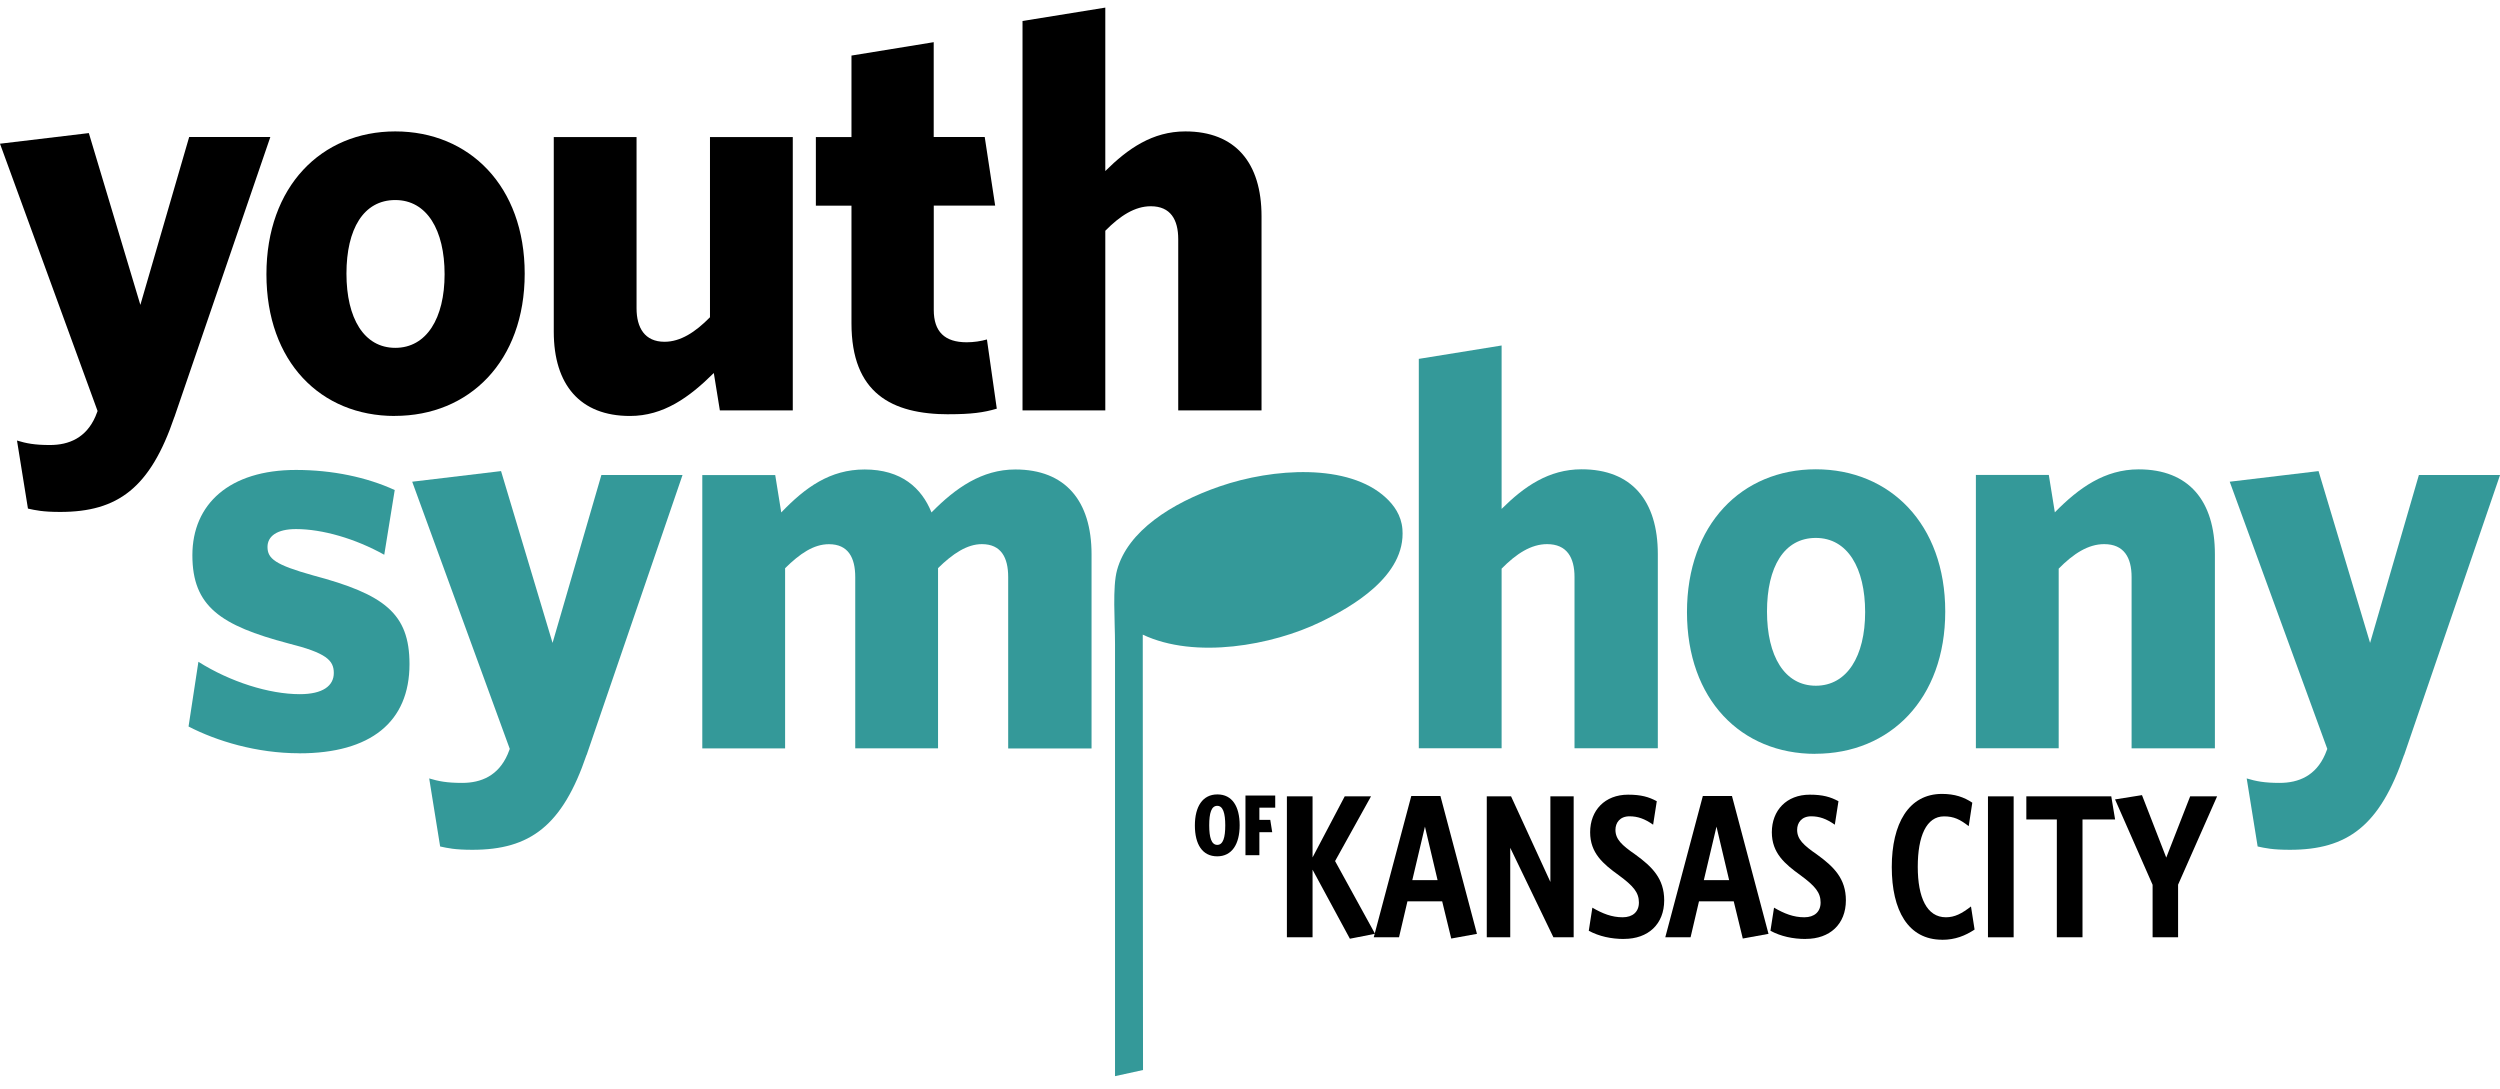
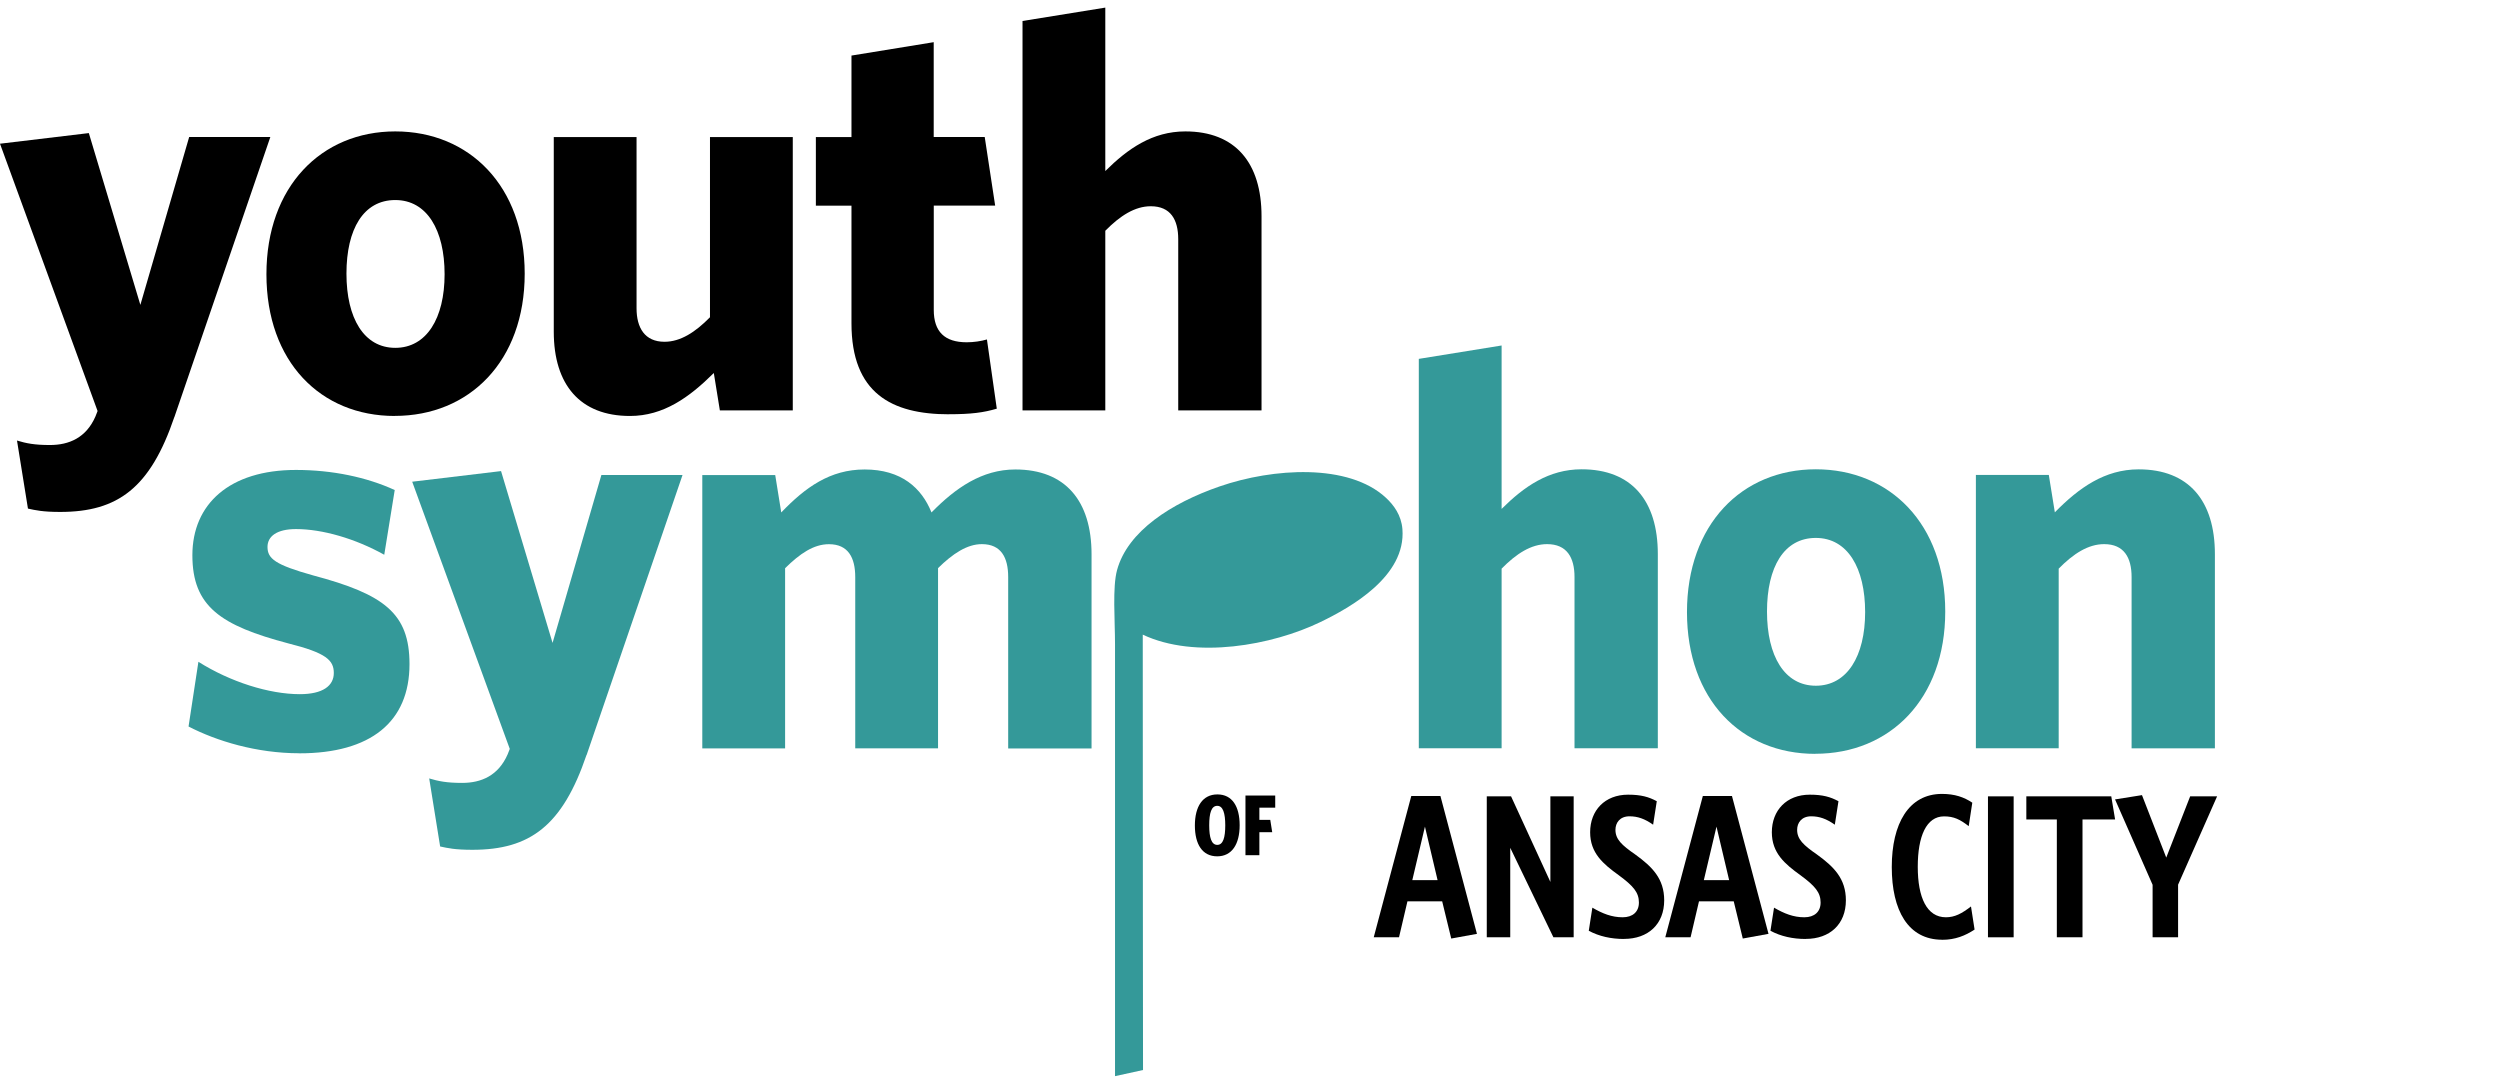
<svg xmlns="http://www.w3.org/2000/svg" width="124" height="54" viewBox="0 0 124 54" fill="none">
  <g clip-path="url(#clip0_791_10000)">
    <path d="M8.647 20.686C7.452 24.201 5.845 25.392 2.989 25.392C2.119 25.392 1.766 25.309 1.386 25.226L0.843 21.851C1.304 21.991 1.713 22.073 2.475 22.073C3.426 22.073 4.269 21.715 4.731 20.664L4.84 20.387L0 7.128L4.406 6.601L6.962 15.123L9.383 6.795H13.409L8.65 20.686H8.647Z" fill="black" />
    <path d="M19.578 20.632C15.908 20.632 13.215 17.949 13.215 13.602C13.215 9.255 15.936 6.518 19.606 6.518C23.275 6.518 26.025 9.23 26.025 13.573C26.025 17.917 23.279 20.629 19.581 20.629L19.578 20.632ZM19.606 9.922C18.03 9.922 17.184 11.36 17.184 13.573C17.184 15.787 18.055 17.253 19.606 17.253C21.157 17.253 22.052 15.787 22.052 13.602C22.052 11.418 21.181 9.922 19.606 9.922Z" fill="black" />
    <path d="M35.705 20.356L35.405 18.501C34.182 19.717 32.903 20.632 31.246 20.632C28.771 20.632 27.467 19.082 27.467 16.453V6.798H31.573V15.291C31.573 16.26 31.982 16.952 32.959 16.952C33.748 16.952 34.482 16.482 35.215 15.736V6.798H39.322V20.356H35.705Z" fill="black" />
    <path d="M47.073 20.549C44.218 20.549 42.233 19.498 42.233 16.037V10.201H40.467V6.798H42.233V2.756L46.312 2.092V6.794H48.842L49.36 10.198H46.315V15.374C46.315 16.453 46.858 16.977 47.947 16.977C48.299 16.977 48.655 16.923 48.952 16.837L49.441 20.27C48.789 20.464 48.162 20.546 47.076 20.546L47.073 20.549Z" fill="black" />
    <path d="M58.44 20.356V11.862C58.44 10.894 58.059 10.23 57.08 10.23C56.29 10.23 55.557 10.7 54.823 11.446V20.356H50.717V1.041L54.823 0.377V8.484C55.937 7.376 57.161 6.518 58.793 6.518C61.267 6.518 62.572 8.068 62.572 10.725V20.356H58.437H58.44Z" fill="black" />
    <path d="M14.844 37.362C12.722 37.362 10.737 36.752 9.352 36.035L9.841 32.825C11.421 33.822 13.349 34.431 14.872 34.431C16.014 34.431 16.557 34.015 16.557 33.38C16.557 32.745 16.176 32.383 14.301 31.913C10.956 31.027 9.542 30.088 9.542 27.541C9.542 24.995 11.389 23.309 14.681 23.309C16.476 23.309 18.189 23.667 19.578 24.306L19.059 27.516C17.618 26.712 15.986 26.242 14.681 26.242C13.73 26.242 13.268 26.601 13.268 27.128C13.268 27.709 13.649 28.014 15.524 28.538C19.059 29.478 20.311 30.421 20.311 32.939C20.311 35.816 18.379 37.365 14.844 37.365V37.362Z" fill="#349999" />
    <path d="M29.092 37.444C27.897 40.959 26.29 42.15 23.435 42.15C22.564 42.15 22.212 42.068 21.831 41.985L21.288 38.61C21.75 38.749 22.159 38.832 22.92 38.832C23.872 38.832 24.714 38.473 25.176 37.422L25.285 37.146L20.445 23.893L24.852 23.366L27.407 31.888L29.829 23.559H33.854L29.095 37.451L29.092 37.444Z" fill="#349999" />
    <path d="M50.006 37.114V28.621C50.006 27.652 49.653 26.989 48.702 26.989C47.968 26.989 47.26 27.459 46.527 28.179V37.117H42.42V28.624C42.42 27.655 42.067 26.992 41.116 26.992C40.354 26.992 39.674 27.462 38.941 28.183V37.121H34.834V23.563H38.451L38.75 25.417C39.945 24.172 41.172 23.286 42.885 23.286C44.707 23.286 45.712 24.201 46.202 25.417C47.397 24.201 48.705 23.286 50.362 23.286C52.836 23.286 54.141 24.836 54.141 27.494V37.124H50.006V37.114Z" fill="#349999" />
    <path d="M78.096 37.114V28.621C78.096 27.652 77.716 26.989 76.736 26.989C75.946 26.989 75.213 27.459 74.48 28.205V37.114H70.373V17.8L74.48 17.136V25.242C75.594 24.134 76.817 23.277 78.449 23.277C80.924 23.277 82.228 24.826 82.228 27.484V37.114H78.093H78.096Z" fill="#349999" />
    <path d="M90.037 37.391C86.367 37.391 83.674 34.708 83.674 30.361C83.674 26.014 86.392 23.277 90.065 23.277C93.737 23.277 96.484 25.988 96.484 30.332C96.484 34.676 93.737 37.387 90.04 37.387L90.037 37.391ZM90.065 26.681C88.489 26.681 87.643 28.119 87.643 30.332C87.643 32.545 88.514 34.012 90.065 34.012C91.615 34.012 92.511 32.545 92.511 30.361C92.511 28.176 91.641 26.681 90.065 26.681Z" fill="#349999" />
    <path d="M105.727 37.114V28.621C105.727 27.652 105.346 26.989 104.367 26.989C103.577 26.989 102.844 27.459 102.111 28.205V37.114H98.004V23.556H101.621L101.92 25.411C103.115 24.195 104.395 23.28 106.08 23.28C108.554 23.28 109.859 24.829 109.859 27.487V37.117H105.724L105.727 37.114Z" fill="#349999" />
-     <path d="M119.241 37.444C118.046 40.959 116.438 42.15 113.583 42.15C112.713 42.15 112.36 42.068 111.979 41.985L111.436 38.61C111.898 38.749 112.307 38.832 113.068 38.832C114.02 38.832 114.863 38.473 115.324 37.422L115.434 37.146L110.594 23.893L115 23.366L117.556 31.888L119.977 23.559H124.003L119.244 37.451L119.241 37.444Z" fill="#349999" />
    <path d="M60.373 42.474C59.637 42.474 59.266 41.877 59.266 40.943C59.266 40.01 59.646 39.403 60.383 39.403C61.119 39.403 61.487 40 61.487 40.934C61.487 41.867 61.107 42.474 60.373 42.474ZM60.377 39.969C60.08 39.969 59.977 40.334 59.977 40.937C59.977 41.54 60.086 41.906 60.377 41.906C60.667 41.906 60.773 41.54 60.773 40.937C60.773 40.334 60.66 39.969 60.377 39.969Z" fill="black" />
    <path d="M62.465 40.064V40.664H63.005L63.102 41.277H62.465V42.417H61.775V39.457H63.251V40.061H62.468L62.465 40.064Z" fill="black" />
-     <path d="M66.954 46.56L65.103 43.137V46.49H63.83V39.499H65.103V42.528L66.698 39.499H68.002L66.22 42.709L68.202 46.316L66.957 46.56H66.954Z" fill="black" />
    <path d="M71.981 46.551L71.532 44.706H69.809L69.391 46.49H68.137L70 39.48H71.445L73.257 46.319L71.984 46.551H71.981ZM70.677 41.001L70.05 43.655H71.304L70.677 41.001Z" fill="black" />
    <path d="M77.049 46.49L74.908 42.051V46.49H73.744V39.499H74.949L76.899 43.744V39.499H78.054V46.49H77.049Z" fill="black" />
    <path d="M80.556 46.573C79.91 46.573 79.321 46.443 78.803 46.167L78.981 45.02C79.489 45.316 79.945 45.497 80.485 45.497C80.984 45.497 81.29 45.224 81.29 44.766C81.29 44.271 81.021 43.947 80.285 43.407C79.517 42.852 78.871 42.312 78.871 41.28C78.871 40.197 79.599 39.416 80.753 39.416C81.399 39.416 81.78 39.527 82.176 39.74L81.995 40.905C81.577 40.61 81.227 40.489 80.822 40.489C80.344 40.489 80.126 40.813 80.126 41.159C80.126 41.626 80.435 41.918 81.112 42.385C81.948 42.991 82.544 43.579 82.544 44.655C82.544 45.84 81.749 46.57 80.553 46.57L80.556 46.573Z" fill="black" />
    <path d="M86.442 46.551L85.993 44.706H84.27L83.852 46.49H82.598L84.461 39.48H85.905L87.718 46.319L86.445 46.551H86.442ZM85.138 41.001L84.51 43.655H85.765L85.138 41.001Z" fill="black" />
    <path d="M89.568 46.573C88.922 46.573 88.332 46.443 87.814 46.167L87.992 45.02C88.501 45.316 88.957 45.497 89.496 45.497C89.996 45.497 90.302 45.224 90.302 44.766C90.302 44.271 90.033 43.947 89.297 43.407C88.529 42.852 87.883 42.312 87.883 41.28C87.883 40.197 88.61 39.416 89.765 39.416C90.411 39.416 90.791 39.527 91.188 39.74L91.007 40.905C90.589 40.61 90.239 40.489 89.833 40.489C89.356 40.489 89.138 40.813 89.138 41.159C89.138 41.626 89.447 41.918 90.124 42.385C90.96 42.991 91.556 43.579 91.556 44.655C91.556 45.84 90.76 46.57 89.565 46.57L89.568 46.573Z" fill="black" />
    <path d="M96.332 46.611C94.64 46.611 93.832 45.154 93.832 43.004C93.832 40.855 94.668 39.378 96.322 39.378C96.959 39.378 97.418 39.54 97.826 39.813L97.648 40.978C97.221 40.645 96.912 40.492 96.425 40.492C95.548 40.492 95.121 41.474 95.121 42.995C95.121 44.516 95.57 45.497 96.516 45.497C96.953 45.497 97.302 45.316 97.761 44.96L97.939 46.106C97.48 46.411 96.974 46.614 96.335 46.614L96.332 46.611Z" fill="black" />
    <path d="M98.603 46.49V39.499H99.877V46.49H98.603Z" fill="black" />
    <path d="M103.292 40.645V46.49H102.019V40.645H100.506V39.499H104.719L104.909 40.645H103.296H103.292Z" fill="black" />
    <path d="M108.033 43.877V46.49H106.769V43.887L104.906 39.651L106.242 39.438L107.446 42.537L108.632 39.499H109.968L108.036 43.874L108.033 43.877Z" fill="black" />
    <path fill-rule="evenodd" clip-rule="evenodd" d="M55.305 53.377V31.945C55.305 30.767 55.171 29.125 55.408 28.268C55.936 26.347 58.095 24.953 60.498 24.125C63.141 23.213 66.889 22.966 68.746 24.693C69.12 25.042 69.504 25.541 69.56 26.245C69.744 28.586 66.998 30.126 65.488 30.856C63.11 32.005 59.284 32.71 56.681 31.478C56.681 40.162 56.694 53.073 56.694 53.073" fill="#349999" />
  </g>
  <defs>
    <clipPath id="clip0_791_10000">
      <rect width="124" height="53" fill="white" transform="translate(0 0.377)" />
    </clipPath>
  </defs>
</svg>